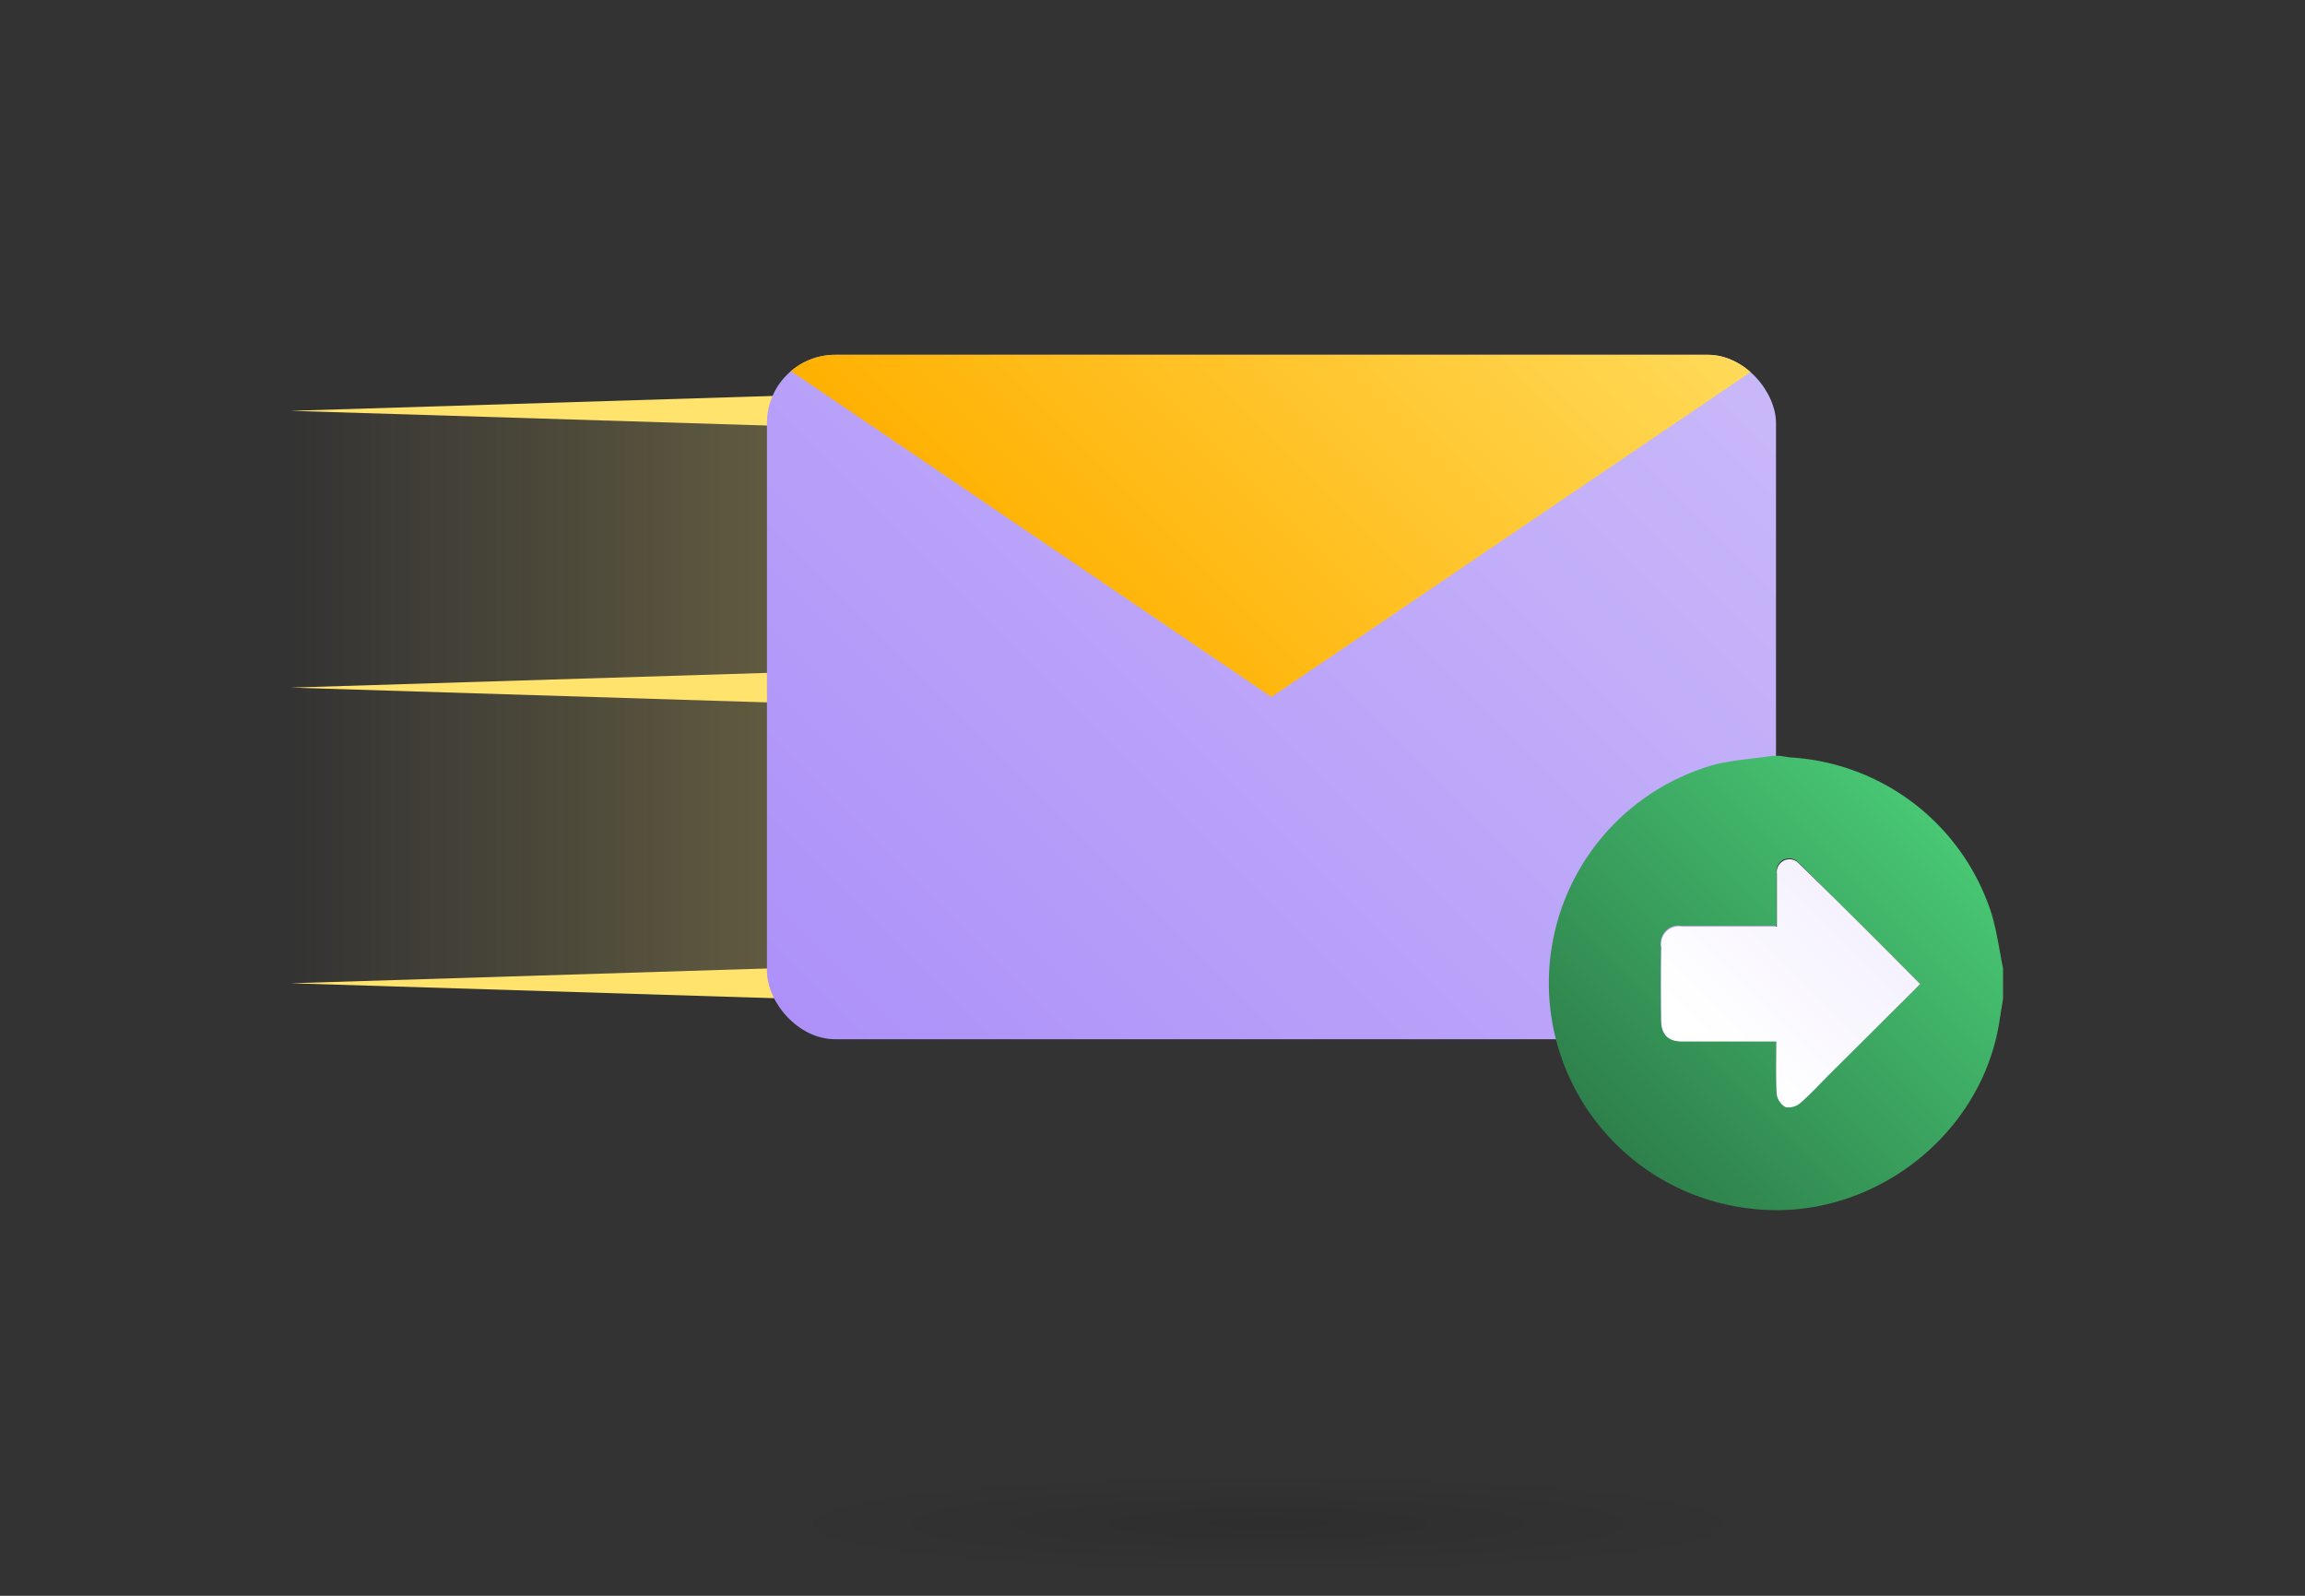
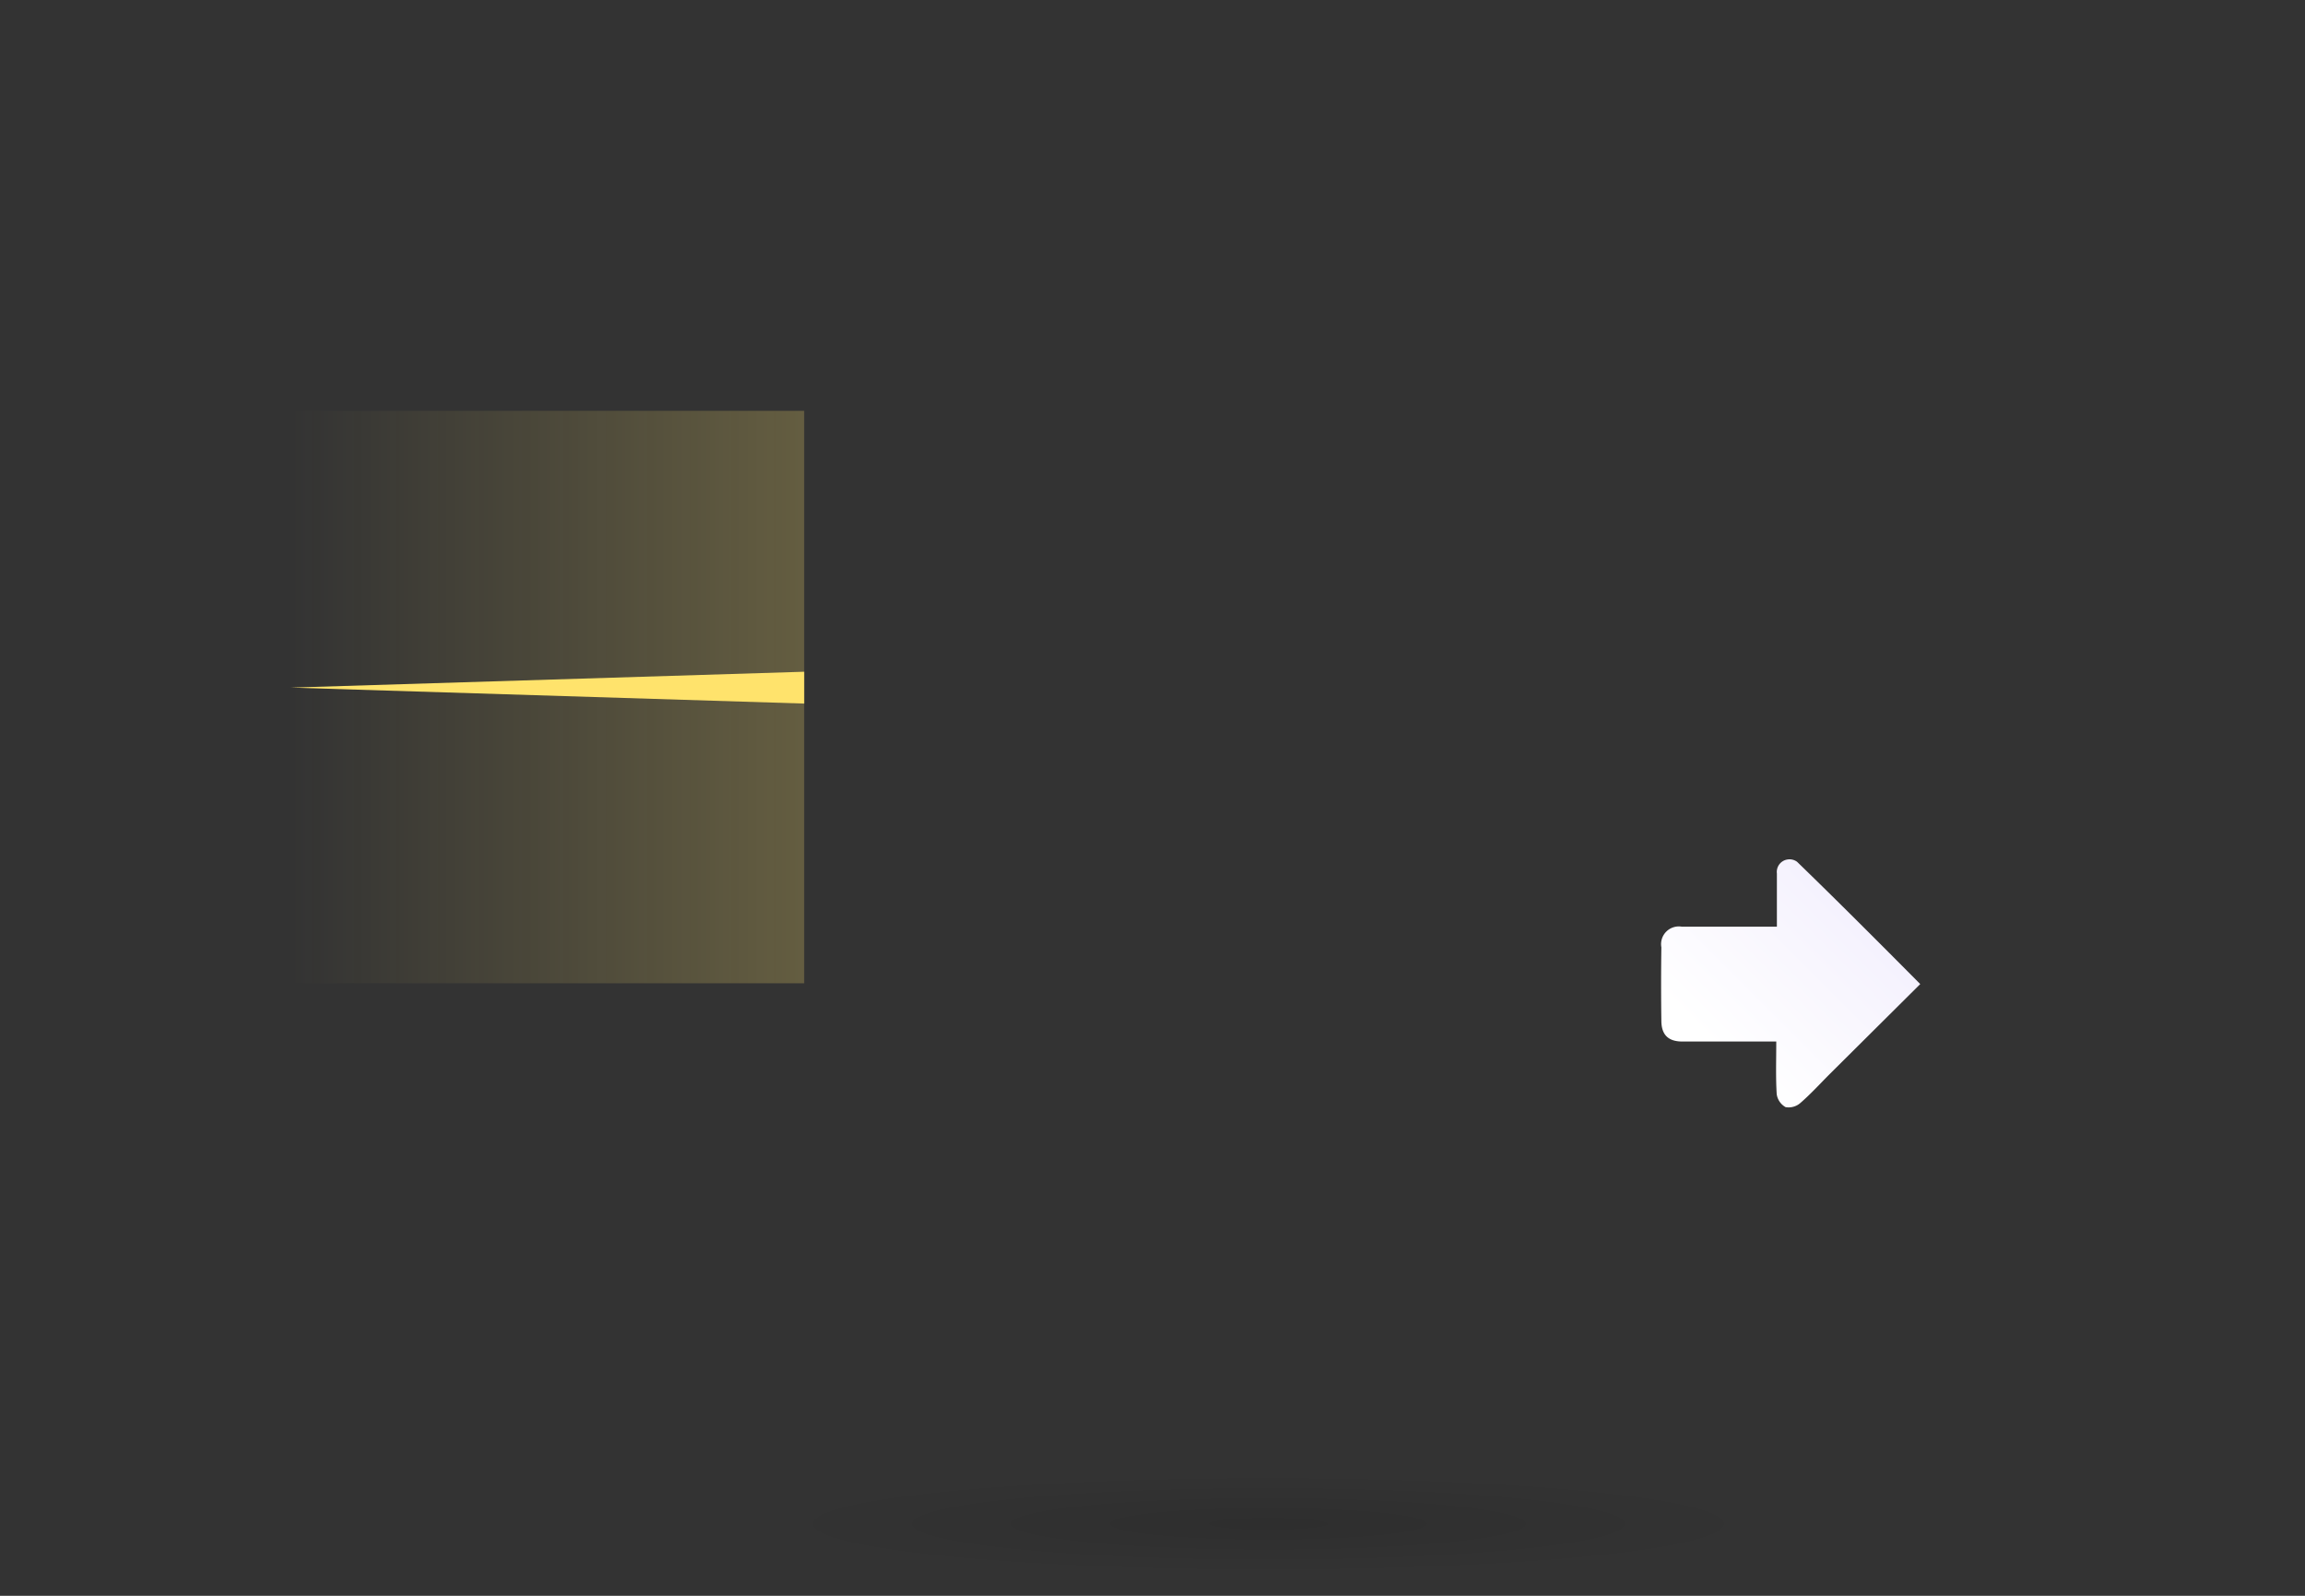
<svg xmlns="http://www.w3.org/2000/svg" viewBox="0 0 260 180">
  <rect x="0" y="0" width="260" height="180" fill="#333333" stroke="none" />
  <defs>
    <style>.cls-1{fill:url(#linear-gradient);}.cls-2{opacity:0.24;fill:url(#linear-gradient-2);}.cls-3{fill:#ffe36c;}.cls-4{clip-path:url(#clip-path);}.cls-5{fill:url(#linear-gradient-4);}.cls-6{fill:url(#linear-gradient-5);}.cls-7{fill:url(#linear-gradient-6);}.cls-8{opacity:0.1;fill:url(#radial-gradient);}</style>
    <linearGradient id="linear-gradient" x1="97.92" y1="124.12" x2="188.92" y2="33.12" gradientUnits="userSpaceOnUse">
      <stop offset="0" stop-color="#ad91f9" />
      <stop offset="1" stop-color="#c9b8f9" />
    </linearGradient>
    <linearGradient id="linear-gradient-2" x1="32.81" y1="78.62" x2="90.71" y2="78.62" gradientUnits="userSpaceOnUse">
      <stop offset="0" stop-color="#ffe36c" stop-opacity="0" />
      <stop offset="1" stop-color="#ffe36c" />
    </linearGradient>
    <clipPath id="clip-path">
-       <rect class="cls-1" x="86.51" y="40.02" width="113.82" height="77.2" rx="7.7" />
-     </clipPath>
+       </clipPath>
    <linearGradient id="linear-gradient-4" x1="109.68" y1="63.2" x2="176.48" y2="-3.6" gradientUnits="userSpaceOnUse">
      <stop offset="0" stop-color="#ffb000" />
      <stop offset="1" stop-color="#ffe36c" />
    </linearGradient>
    <linearGradient id="linear-gradient-5" x1="182.25" y1="129" x2="218.42" y2="92.83" gradientUnits="userSpaceOnUse">
      <stop offset="0" stop-color="#2e804b" />
      <stop offset="1" stop-color="#48c774" />
    </linearGradient>
    <linearGradient id="linear-gradient-6" x1="192.78" y1="117.49" x2="256.58" y2="53.69" gradientUnits="userSpaceOnUse">
      <stop offset="0" stop-color="#fff" />
      <stop offset="1" stop-color="#d4c7f9" />
    </linearGradient>
    <radialGradient id="radial-gradient" cx="540.46" cy="-2464.92" r="43.82" gradientTransform="translate(-559.53 492.32) scale(1.3 0.13)" gradientUnits="userSpaceOnUse">
      <stop offset="0" />
      <stop offset="1" stop-opacity="0" />
    </radialGradient>
  </defs>
  <g id="Layer_1" data-name="Layer 1">
    <polyline class="cls-2" points="32.81 46.34 90.71 46.34 90.71 110.91 32.81 110.91" />
    <polygon class="cls-3" points="90.71 79.36 32.81 77.56 90.71 75.77 90.71 79.36" />
-     <polygon class="cls-3" points="90.71 48.13 32.81 46.34 90.71 44.55 90.71 48.13" />
-     <polygon class="cls-3" points="90.71 112.7 32.81 110.91 90.71 109.11 90.71 112.7" />
-     <rect class="cls-1" x="86.51" y="40.02" width="113.82" height="77.2" rx="7.7" />
    <g class="cls-4">
      <polygon class="cls-5" points="78.24 27.16 86.51 40.02 143.42 78.62 200.33 40.02 207.23 27.16 78.24 27.16" />
    </g>
-     <path class="cls-6" d="M199.91,85.26h.91c.45.06.89.16,1.34.19A25.39,25.39,0,0,1,224.62,103c.62,2,.89,4.14,1.32,6.21v3.43c-.14.9-.29,1.79-.43,2.69-2.1,13.08-14.82,22.59-28,21a25.59,25.59,0,0,1-3.78-50.17C195.75,85.72,197.85,85.57,199.91,85.26ZM216.6,111c-4.72-4.72-9.31-9.32-13.93-13.89a1.43,1.43,0,0,0-1.1-.26,1.42,1.42,0,0,0-1.18,1.58v6h-1.47c-3.08,0-6.16,0-9.24,0a2,2,0,0,0-2.32,2.33q-.06,4.15,0,8.33c0,1.54.79,2.27,2.36,2.29,3.08,0,6.16,0,9.24,0h1.43c0,2.08-.07,4,.05,5.94a2,2,0,0,0,1,1.46,2,2,0,0,0,1.66-.46c1.18-1,2.23-2.18,3.33-3.28Z" />
    <path class="cls-7" d="M216.6,111l-10.2,10.14c-1.1,1.1-2.15,2.26-3.33,3.28a2,2,0,0,1-1.66.46,2,2,0,0,1-1-1.46c-.12-1.92-.05-3.86-.05-5.94H199c-3.08,0-6.16,0-9.24,0-1.57,0-2.34-.75-2.36-2.29q-.06-4.17,0-8.33a2,2,0,0,1,2.32-2.33c3.08,0,6.16,0,9.24,0h1.47v-6a1.42,1.42,0,0,1,1.18-1.58,1.43,1.43,0,0,1,1.1.26C207.29,101.65,211.88,106.25,216.6,111Z" />
    <ellipse class="cls-8" cx="143.42" cy="171.72" rx="56.99" ry="5.99" />
  </g>
</svg>